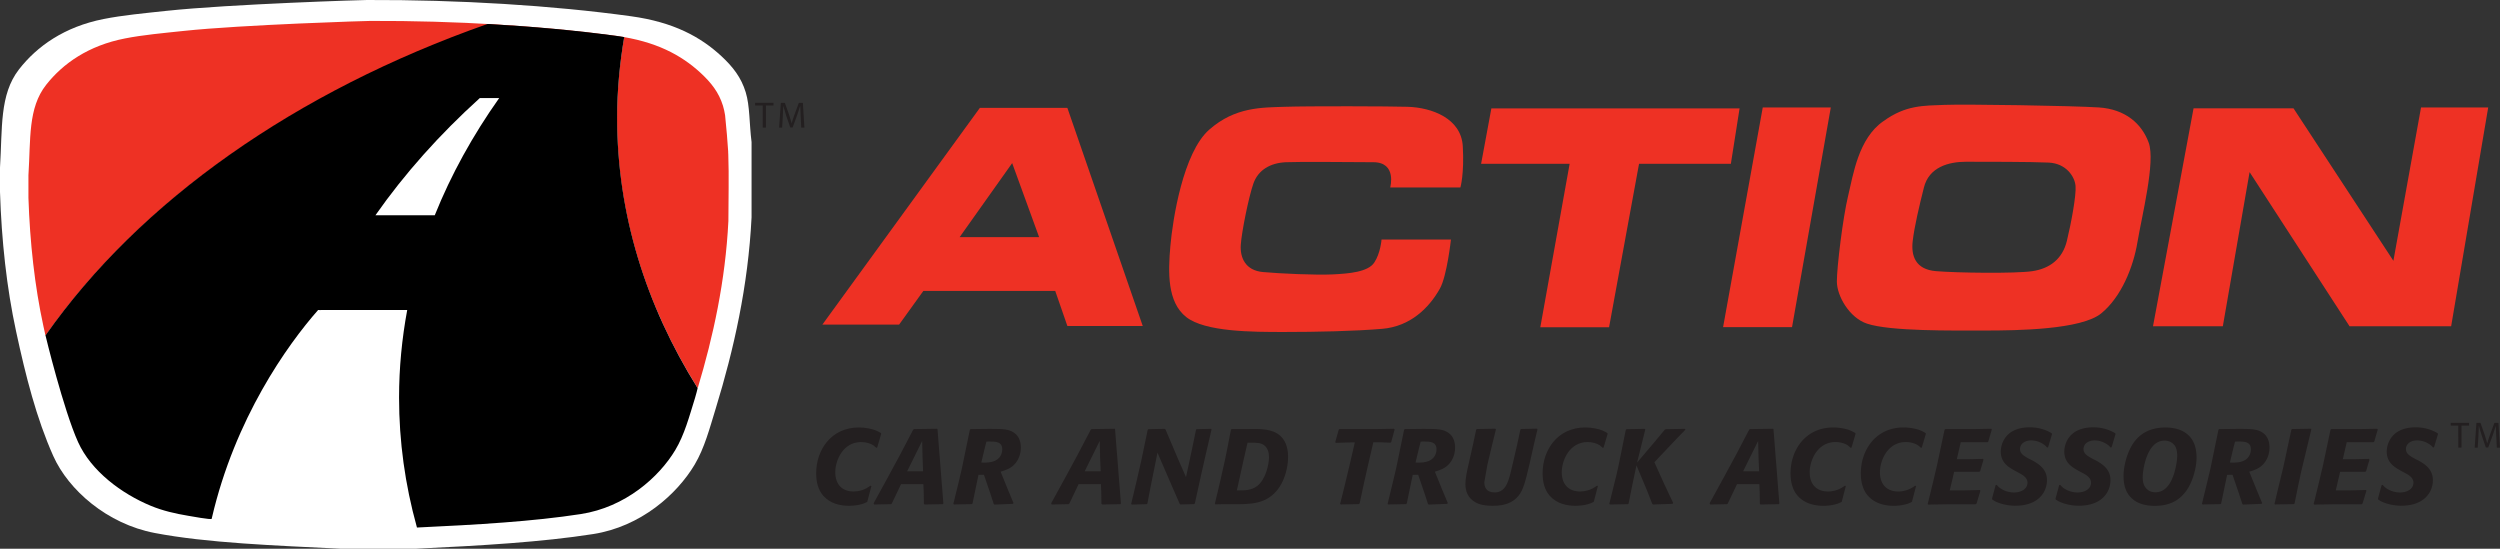
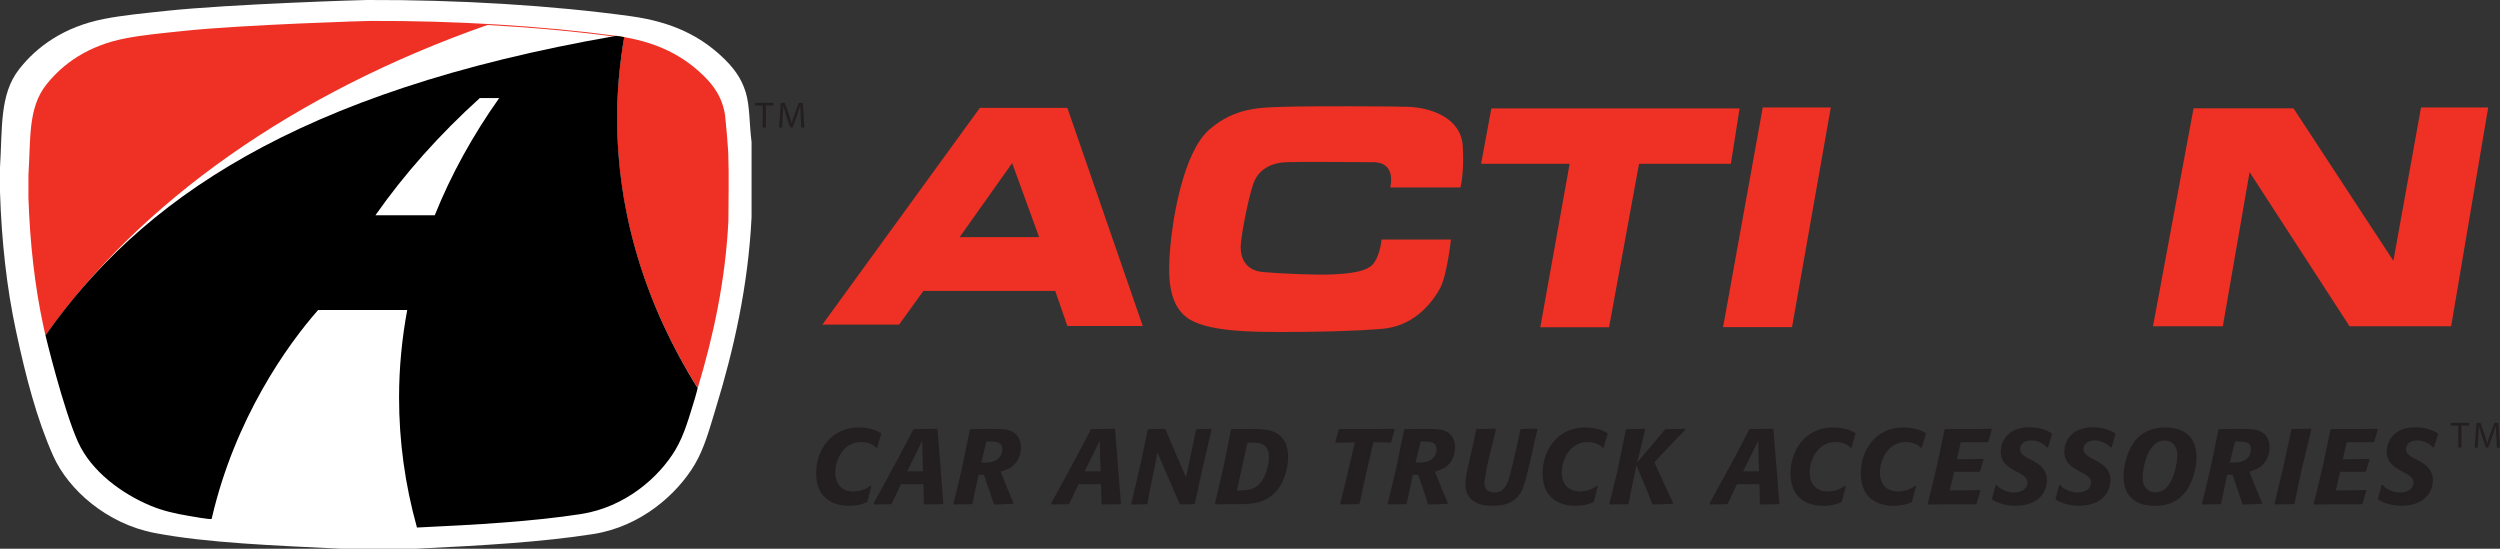
<svg xmlns="http://www.w3.org/2000/svg" xmlns:xlink="http://www.w3.org/1999/xlink" viewBox="0 0 536.32 117.72">
  <rect x="0" y="0" width="536.32" height="117.72" fill="#333333" stroke="none" />
  <g fill="#fff">
    <path d="M89.38 117.72H73.1c-14.2-.7-28.69-1.23-39.91-3.38-10.19-1.94-18.49-9.2-21.76-16.51-3.61-8.07-5.92-17.17-7.98-26.75C1.43 61.71.33 51.63 0 41.18v-5.23c.53-8.42-.13-15.65 4.07-21.06 3.87-4.98 9.77-9.15 18.16-10.81 4.11-.82 8.83-1.25 13.45-1.75C49.34.87 78.74-.04 78.74 0c19.54-.07 39.7 1.15 56.66 3.49 9.07 1.25 14.91 4.41 19.41 8.6 2.45 2.29 4.19 4.53 5.16 7.68.91 2.95.76 6.73 1.26 10.71v16.16c-.73 14.71-3.81 28.36-7.67 40.94-1.33 4.33-2.42 8.53-4.54 12.1-3.78 6.35-11.54 13.29-21.76 14.89-11.07 1.73-23.9 2.47-37.88 3.14z" fill-rule="evenodd" />
    <path d="M87.37 66.57H68.94h-.68c-6.65 7.52-17.84 23.23-22.79 44.48 8.8.99 18.83 1.39 28.71 1.87H89.4c-2.48-8.94-3.78-18.16-3.78-27.59 0-6.36.6-12.61 1.75-18.74zm19.73-45.38h-4.16c-8.63 7.79-16.14 16.18-22.39 25.09h12.73c3.5-8.72 8.16-17.1 13.82-25.09z" />
  </g>
  <path d="M156.22 32.56l-.28-3.72-.39-4.13c-.11-.68-.25-1.35-.45-2.01-.9-2.9-2.53-4.96-4.81-7.07-4.19-3.86-9.63-6.77-18.08-7.93-15.8-2.15-34.57-3.28-52.78-3.21 0-.03-27.38.8-40.09 2.15-4.31.46-8.7.85-12.54 1.61-7.81 1.52-13.3 5.37-16.91 9.96C5.97 23.2 6.6 29.85 6.1 37.6v4.83c.32 9.62 1.34 18.9 3.21 27.53.14.69.3 1.36.45 2.04 20.19-28.74 53.62-52.2 94.81-66.64 9.71.54 19.11 1.39 27.64 2.55.58.08 1.1.18 1.65.28-.97 5.65-1.49 11.4-1.49 17.22 0 20.55 6.19 40.12 17.31 57.86 3.33-11.07 5.94-23.01 6.58-35.84 0-4.74.15-9.51-.02-14.25 0-.21-.02-.43-.03-.64z" fill="#ee3124" />
-   <path d="M133.91 7.96l-1.73-.27c-8.53-1.16-17.88-2.01-27.59-2.55C63.4 19.61 29.95 43.16 9.76 71.95c-.01.02 3.86 15.95 6.98 22.87 2.83 6.28 9.38 11.1 15.59 13.68 2.6 1.08 5.29 1.69 8.05 2.15.38.06 4.97.91 5.03.65.02-.08.04-.14.05-.22C50.41 89.79 61.6 74.04 68.25 66.5c0 0 .67.05.68 0h18.43c-1.14 6.15-1.75 12.42-1.75 18.79 0 9.46 1.3 18.7 3.78 27.66l.06.22c12.97-.61 24.87-1.3 35.16-2.89 9.52-1.47 16.75-7.88 20.26-13.74 1.97-3.29 2.99-7.17 4.23-11.16.21-.67.57-2.08.56-2.11-11.12-17.79-17.27-37.39-17.27-57.99 0-5.84.55-11.67 1.52-17.33zM80.54 46.18c6.25-8.92 13.76-17.34 22.39-25.14h4.16c-5.66 8-10.32 16.41-13.82 25.14H80.54z" />
+   <path d="M133.91 7.96l-1.73-.27C63.4 19.61 29.95 43.16 9.76 71.95c-.01.02 3.86 15.95 6.98 22.87 2.83 6.28 9.38 11.1 15.59 13.68 2.6 1.08 5.29 1.69 8.05 2.15.38.06 4.97.91 5.03.65.02-.08.04-.14.05-.22C50.41 89.79 61.6 74.04 68.25 66.5c0 0 .67.05.68 0h18.43c-1.14 6.15-1.75 12.42-1.75 18.79 0 9.46 1.3 18.7 3.78 27.66l.06.22c12.97-.61 24.87-1.3 35.16-2.89 9.52-1.47 16.75-7.88 20.26-13.74 1.97-3.29 2.99-7.17 4.23-11.16.21-.67.57-2.08.56-2.11-11.12-17.79-17.27-37.39-17.27-57.99 0-5.84.55-11.67 1.52-17.33zM80.54 46.18c6.25-8.92 13.76-17.34 22.39-25.14h4.16c-5.66 8-10.32 16.41-13.82 25.14H80.54z" />
  <g fill="#ee3124">
    <path d="M222.92,50.87l-5.78-15.88-11.27,15.88h17.04Zm-30.04,18.77h-16.46l33.79-46.5h18.77l16.17,46.79h-16.17l-2.6-7.51h-28.3l-5.2,7.22h0Z" fill-rule="evenodd" />
    <path d="M296.38 51.38h14.89s-.85 7.82-2.37 10.53c-2.37 4.23-6.4 8.12-12.36 8.63-5.95.51-14.29.68-21.05.68s-16.96 0-21.02-3.21c-4.07-3.22-3.89-9.52-3.39-15.27.51-5.75 2.74-20.01 8.33-24.92 5.58-4.91 11.3-4.74 16.25-4.91 4.94-.17 22.58-.12 26.3 0 5.25.16 11.51 2.5 11.85 8.46s-.51 8.84-.51 8.84h-15.06s1.49-5.38-3.59-5.41c-5.07-.04-16.45-.12-18.82 0-3.38.17-5.92 1.69-6.94 4.57-1.01 2.88-2.54 10.46-2.71 13.2s1.02 5.45 4.74 5.79 11.37.68 14.93.51c3.55-.17 7.62-.51 8.97-2.54s1.56-4.94 1.56-4.94h0zm23.56-28.13h53.25l-1.87 11.89h-19.7l-6.43 35.06h-14.75l6.29-35.06h-18.99l2.2-11.89h0zm58.22-.2h14.6l-8.32 47.13h-14.79l8.51-47.13h0z" />
-     <path d="M421.78 34.7c-3.7 0-7.95 1.11-9.05 5.54-.97 3.86-2.03 8.3-2.4 11.45-.37 3.16.55 6.11 4.99 6.48 4.43.37 17 .55 20.69 0 3.7-.55 6.45-2.6 7.39-6.48s2.04-9.79 1.86-11.82-2.04-4.8-5.73-4.99c-3.7-.18-14.06-.18-17.74-.18h0zm-17.75-8.69c4.81-3.51 8.69-3.33 13.13-3.51 4.43-.18 27.36.18 33.09.55s9.23 3.51 10.71 7.57c1.48 4.07-1.48 15.72-2.4 21.25-.92 5.54-3.51 11.84-7.76 15.34-4.26 3.51-17.94 3.7-24.95 3.7s-20.34.19-25.33-1.48c-3.75-1.25-6.46-5.91-6.46-9.05s1.29-13.68 2.4-18.3 2.22-12.39 7.58-16.08h0z" fill-rule="evenodd" />
    <path d="M476.86 69.99h-14.98l8.7-46.75h21.44l21.43 32.71 5.93-32.9h14.41l-7.95 46.94h-21.8L482.6 36.92l-5.74 33.07h0z" />
  </g>
  <g fill="#231f20">
    <path d="M186.12 107.53l-.14.18-.68.3c-.59.23-1.8.5-3.13.5-1.8 0-4-.41-5.55-2.15-1.12-1.28-1.53-3.01-1.53-4.84 0-4.89 3.13-9.82 9.18-9.82.68 0 1.39.07 2.1.21 1.3.25 1.85.55 2.6.98l.07.18-.87 2.95-.18.05c-.21-.18-.41-.37-.62-.53-.62-.41-1.6-.71-2.63-.71-3.86 0-5.55 3.88-5.55 6.48s1.46 4.13 3.97 4.13c.53 0 1.03-.09 1.55-.23.89-.25 1.35-.55 2.05-1.03l.18.09-.85 3.24zm15-15.45l1.26 15.94-.14.14-3.9.07-.14-.14-.04-2.54-.07-1.69h-4.79l-.75 1.58-1.23 2.58-.16.14-3.65.07-.09-.27 2.88-5.25 2.72-5.02 2.88-5.5.18-.14 4.95-.07.11.11zm-6.51 9.02h3.42l-.11-2.7-.09-3.81-3.22 6.51zm18.02-9.09c2.51 0 3.81.05 4.91.82 1.21.82 1.46 2.19 1.46 3.2 0 1.21-.39 2.4-1.14 3.33-.91 1.12-2.05 1.48-3.2 1.83l1.6 3.93 1.16 2.79-.11.18-3.97.16-.16-.14-.75-2.31-1.35-3.95-1.17.02-1.28 6.14-.16.14-3.84.07-.11-.14 1.17-4.77.68-2.92 1.69-8.2.14-.14 4.43-.05zm-2.12 7.21l.41.02c.82 0 1.64 0 2.49-.37 1.55-.69 1.6-2.15 1.6-2.46 0-1.69-1.41-1.69-2.83-1.69l-.57.02-.36 1.42-.73 3.06z" />
    <use xlink:href="#B" />
    <path d="M256.32 108.01l-.16.14-2.92.07-.14-.09-1.14-2.6-3.65-8.42-1.46 7.26-.71 3.68-.14.11-3.22.09-.11-.16 1.25-5.27.94-4.13 1.35-6.48.16-.14 3.49-.07.16.11 1.19 2.79 1.48 3.49 1.74 3.97 1.3-6.05.85-4.13.14-.11 3.08-.07.11.14-1.44 6.21-.71 3.13-1.44 6.55zm4.3.07l1.23-5.21.92-4.11.43-2.08.87-4.5.16-.14h3.68c2.53-.05 5.07-.07 6.78 1.48 1.48 1.37 1.64 3.36 1.64 4.52 0 2.24-.71 4.77-1.89 6.51-2.53 3.72-6.21 3.65-10.36 3.61h-1.58l-1.78.04-.09-.14zm4.73-2.88h.5c1.16 0 2.6 0 3.81-.91 1.89-1.41 2.58-4.72 2.58-6.23 0-1.03-.32-1.96-.98-2.49-.73-.59-1.69-.62-3.04-.59h-.59l-.87 3.81-1.42 6.42zm26.32 2.81l-.16.14-3.9.07-.11-.14.82-3.29 1.12-4.66 1.21-5.23-1.44.02-2.65.09-.11-.18.75-2.67.18-.11h7.74l3.93-.07.14.14-.73 2.69-.18.16-2.24-.09h-1.42l-.91 3.9-1.05 4.63-.98 4.59zm14.12-16c2.51 0 3.81.05 4.91.82 1.21.82 1.46 2.19 1.46 3.2 0 1.21-.39 2.4-1.14 3.33-.91 1.12-2.05 1.48-3.2 1.83l1.6 3.93 1.17 2.79-.12.18-3.97.16-.16-.14-.75-2.31-1.35-3.95-1.17.02-1.28 6.14-.16.14-3.84.07-.11-.14 1.16-4.77.69-2.92 1.69-8.2.14-.14 4.43-.05zm-2.12 7.21l.41.02c.82 0 1.64 0 2.49-.37 1.55-.69 1.6-2.15 1.6-2.46 0-1.69-1.41-1.69-2.83-1.69l-.57.02-.36 1.42-.73 3.06zm26.16-7.1l-.76 3.22-.91 4.06c-.94 3.95-1.35 5.71-2.42 6.99-1.12 1.35-2.74 2.12-5.48 2.12-2.49 0-3.49-.59-3.9-.85-1.44-.89-1.99-2.24-1.99-3.81 0-1.28.37-2.9.68-4.25l1.01-4.5.62-2.92.16-.14 3.97-.07.11.14-.96 3.93-.87 3.65-.66 3.74c0 1.03.39 2.21 2.24 2.21s2.56-1.57 2.88-2.49c.32-.85.62-2.1 1.1-4.2l.82-3.54.69-3.24.16-.14 3.4-.07.12.14zm12.13 15.41l-.14.18-.68.3c-.59.23-1.8.5-3.13.5-1.8 0-3.99-.41-5.55-2.15-1.12-1.28-1.53-3.01-1.53-4.84 0-4.89 3.13-9.82 9.18-9.82.69 0 1.39.07 2.1.21 1.3.25 1.85.55 2.6.98l.07.18-.87 2.95-.18.05c-.2-.18-.41-.37-.62-.53-.62-.41-1.6-.71-2.62-.71-3.86 0-5.55 3.88-5.55 6.48s1.46 4.13 3.97 4.13c.53 0 1.03-.09 1.55-.23.89-.25 1.35-.55 2.05-1.03l.18.09-.84 3.24zm12.95-8.37l2.15 4.75 1.89 4-.14.18-4.16.14-.18-.11-1.16-2.95-2.24-5.34-.89 4.2-.8 4.02-.16.11-3.86.07-.12-.14 1.62-6.55.46-2.12 1.46-7.21.16-.14 3.93-.07.09.14-1.76 7.1 3.54-4.18 2.4-2.88.21-.11 4.13-.07.09.18-1.87 1.92-4.79 5.07z" />
    <use xlink:href="#B" x="141.25" />
    <path d="M395.16 107.53l-.14.18-.69.3c-.59.23-1.8.5-3.13.5-1.8 0-4-.41-5.55-2.15-1.12-1.28-1.53-3.01-1.53-4.84 0-4.89 3.13-9.82 9.18-9.82.68 0 1.39.07 2.1.21 1.3.25 1.85.55 2.6.98l.07.18-.87 2.95-.18.05c-.21-.18-.41-.37-.62-.53-.62-.41-1.6-.71-2.62-.71-3.86 0-5.55 3.88-5.55 6.48s1.46 4.13 3.97 4.13c.53 0 1.03-.09 1.55-.23.89-.25 1.35-.55 2.05-1.03l.18.09-.84 3.24zm15.07 0l-.14.18-.68.3c-.59.23-1.8.5-3.13.5-1.8 0-4-.41-5.55-2.15-1.12-1.28-1.53-3.01-1.53-4.84 0-4.89 3.13-9.82 9.18-9.82.69 0 1.39.07 2.1.21 1.3.25 1.85.55 2.6.98l.07.18-.87 2.95-.18.05c-.21-.18-.41-.37-.62-.53-.62-.41-1.6-.71-2.63-.71-3.86 0-5.55 3.88-5.55 6.48s1.46 4.13 3.97 4.13c.53 0 1.03-.09 1.55-.23.89-.25 1.35-.55 2.05-1.03l.18.09-.85 3.24zm13.77.51l-.16.14h-5.89l-4.29.07-.11-.14 1.12-4.59.87-3.68 1.62-7.65.16-.14h5.98l3.86-.07.14.14-.75 2.6-.16.14h-5.75l-.85 3.65h2.56l3.06-.07.11.18-.73 2.47-.18.12h-5.39l-.34 1.46-.6 2.54h2.74l3.72-.09.12.14-.84 2.79zm3.34-1.08l.78-2.88.23-.07c.3.34.5.59 1.05.91a5.29 5.29 0 0 0 2.65.73c1.64 0 2.9-.82 2.9-2.08 0-1.12-1-1.69-2.1-2.26l-.75-.41c-1.19-.68-2.88-1.64-2.88-4.02a5.25 5.25 0 0 1 1.21-3.29c1.21-1.42 3.1-1.92 5-1.92 2.46 0 4.06.89 4.7 1.26l.09.16-.84 2.85-.23.07c-.27-.34-.41-.46-.78-.71-.78-.52-1.69-.82-2.62-.82-1.46 0-2.4.8-2.4 1.85 0 .98.75 1.46 2.17 2.21l.55.27c1.19.69 3.06 1.76 3.06 4.18 0 2.74-2.01 5.5-6.76 5.5-1.16 0-2.31-.18-3.4-.55-.75-.25-1.12-.48-1.58-.78l-.04-.23zm13.63 0l.78-2.88.23-.07c.3.34.5.59 1.05.91a5.29 5.29 0 0 0 2.65.73c1.64 0 2.9-.82 2.9-2.08 0-1.12-1-1.69-2.1-2.26l-.75-.41c-1.19-.68-2.88-1.64-2.88-4.02 0-.91.29-2.21 1.21-3.29 1.21-1.42 3.1-1.92 5-1.92 2.46 0 4.06.89 4.7 1.26l.09.16-.85 2.85-.23.07c-.27-.34-.41-.46-.78-.71-.78-.52-1.69-.82-2.62-.82-1.46 0-2.4.8-2.4 1.85 0 .98.75 1.46 2.17 2.21l.55.27c1.19.69 3.06 1.76 3.06 4.18 0 2.74-2.01 5.5-6.76 5.5a10.53 10.53 0 0 1-3.4-.55c-.75-.25-1.12-.48-1.57-.78l-.05-.23zm25.78.46c-.53.3-1.9 1.1-4.47 1.1-1.67 0-3.47-.34-4.73-1.42-1.14-.94-1.99-2.37-1.99-4.98 0-1.89.57-4.22 1.48-6 1.92-3.79 5.23-4.41 7.51-4.41 3.08 0 6.67 1.28 6.67 6.42 0 1.12-.18 2.24-.48 3.33-.87 3.29-2.46 5.04-3.99 5.96zm.32-9.66c0-.87-.16-1.64-.53-2.17-.75-1.05-1.96-1.07-2.19-1.07-3.81 0-4.68 6.32-4.68 7.81 0 1.19.27 1.83.62 2.28.59.78 1.41 1 2.1 1 2.95 0 4.04-3.58 4.47-5.91.12-.64.21-1.3.21-1.94zm13.43-5.75c2.51 0 3.81.05 4.91.82 1.21.82 1.46 2.19 1.46 3.2 0 1.21-.39 2.4-1.14 3.33-.91 1.12-2.05 1.48-3.2 1.83l1.6 3.93 1.16 2.79-.12.18-3.97.16-.16-.14-.75-2.31-1.35-3.95-1.16.02-1.28 6.14-.16.14-3.84.07-.12-.14 1.16-4.77.69-2.92 1.69-8.2.14-.14 4.43-.05zm-2.12 7.21l.41.02c.82 0 1.64 0 2.49-.37 1.55-.69 1.6-2.15 1.6-2.46 0-1.69-1.42-1.69-2.83-1.69l-.57.02-.37 1.42-.73 3.06zm13.86 8.82l-.16.11-4.04.07-.09-.14.73-3.11 1.19-4.91 1.69-7.88.14-.14 4.06-.07.09.14-2.17 9.02-.69 3.22-.75 3.68zm14.57 0l-.16.14h-5.89l-4.29.07-.12-.14 1.12-4.59.87-3.68 1.62-7.65.16-.14h5.98l3.86-.07.14.14-.75 2.6-.16.14h-5.75l-.84 3.65h2.55l3.06-.07.11.18-.73 2.47-.18.12h-5.39l-.34 1.46-.59 2.54h2.74l3.72-.09.12.14-.85 2.79zm3.33-1.08l.78-2.88.23-.07c.3.34.5.59 1.05.91a5.29 5.29 0 0 0 2.65.73c1.64 0 2.9-.82 2.9-2.08 0-1.12-1-1.69-2.1-2.26l-.75-.41c-1.19-.68-2.88-1.64-2.88-4.02a5.25 5.25 0 0 1 1.21-3.29c1.21-1.42 3.1-1.92 5-1.92 2.46 0 4.06.89 4.7 1.26l.09.16-.84 2.85-.23.07c-.27-.34-.41-.46-.78-.71-.78-.52-1.69-.82-2.63-.82-1.46 0-2.4.8-2.4 1.85 0 .98.75 1.46 2.17 2.21l.55.27c1.19.69 3.06 1.76 3.06 4.18 0 2.74-2.01 5.5-6.76 5.5a10.62 10.62 0 0 1-3.4-.55c-.75-.25-1.12-.48-1.58-.78l-.04-.23zm17.22-15.66h-1.61v-.58h3.93v.58h-1.62v4.73h-.69V91.3zm8.16 2.39l-.09-2.29h-.02l-.67 2.02-.94 2.57h-.52l-.87-2.53-.61-2.06h-.02l-.1 2.35-.14 2.28h-.65l.37-5.31h.87l.91 2.57.54 1.79h.02c.14-.54.33-1.12.57-1.79l.95-2.57h.87l.33 5.31h-.68l-.12-2.33zM163.61 22.64H162v-.58h3.93v.58h-1.62v4.73h-.69v-4.73zm8.16 2.39l-.09-2.29h-.02l-.67 2.02-.94 2.58h-.52l-.87-2.53-.61-2.06h-.02l-.1 2.35-.14 2.28h-.65l.37-5.31h.87l.91 2.57.54 1.79h.02c.14-.54.33-1.12.57-1.79l.95-2.57h.87l.33 5.31h-.68l-.12-2.33z" />
  </g>
  <defs>
    <path id="B" d="M239.21 92.08l1.26 15.94-.14.14-3.9.07-.14-.14-.04-2.54-.07-1.69h-4.79l-.75 1.58-1.23 2.58-.16.14-3.65.07-.09-.27 2.88-5.25 2.72-5.02 2.88-5.5.18-.14 4.96-.07.11.11zm-6.51 9.02h3.43l-.12-2.7-.09-3.81-3.22 6.51z" />
  </defs>
</svg>